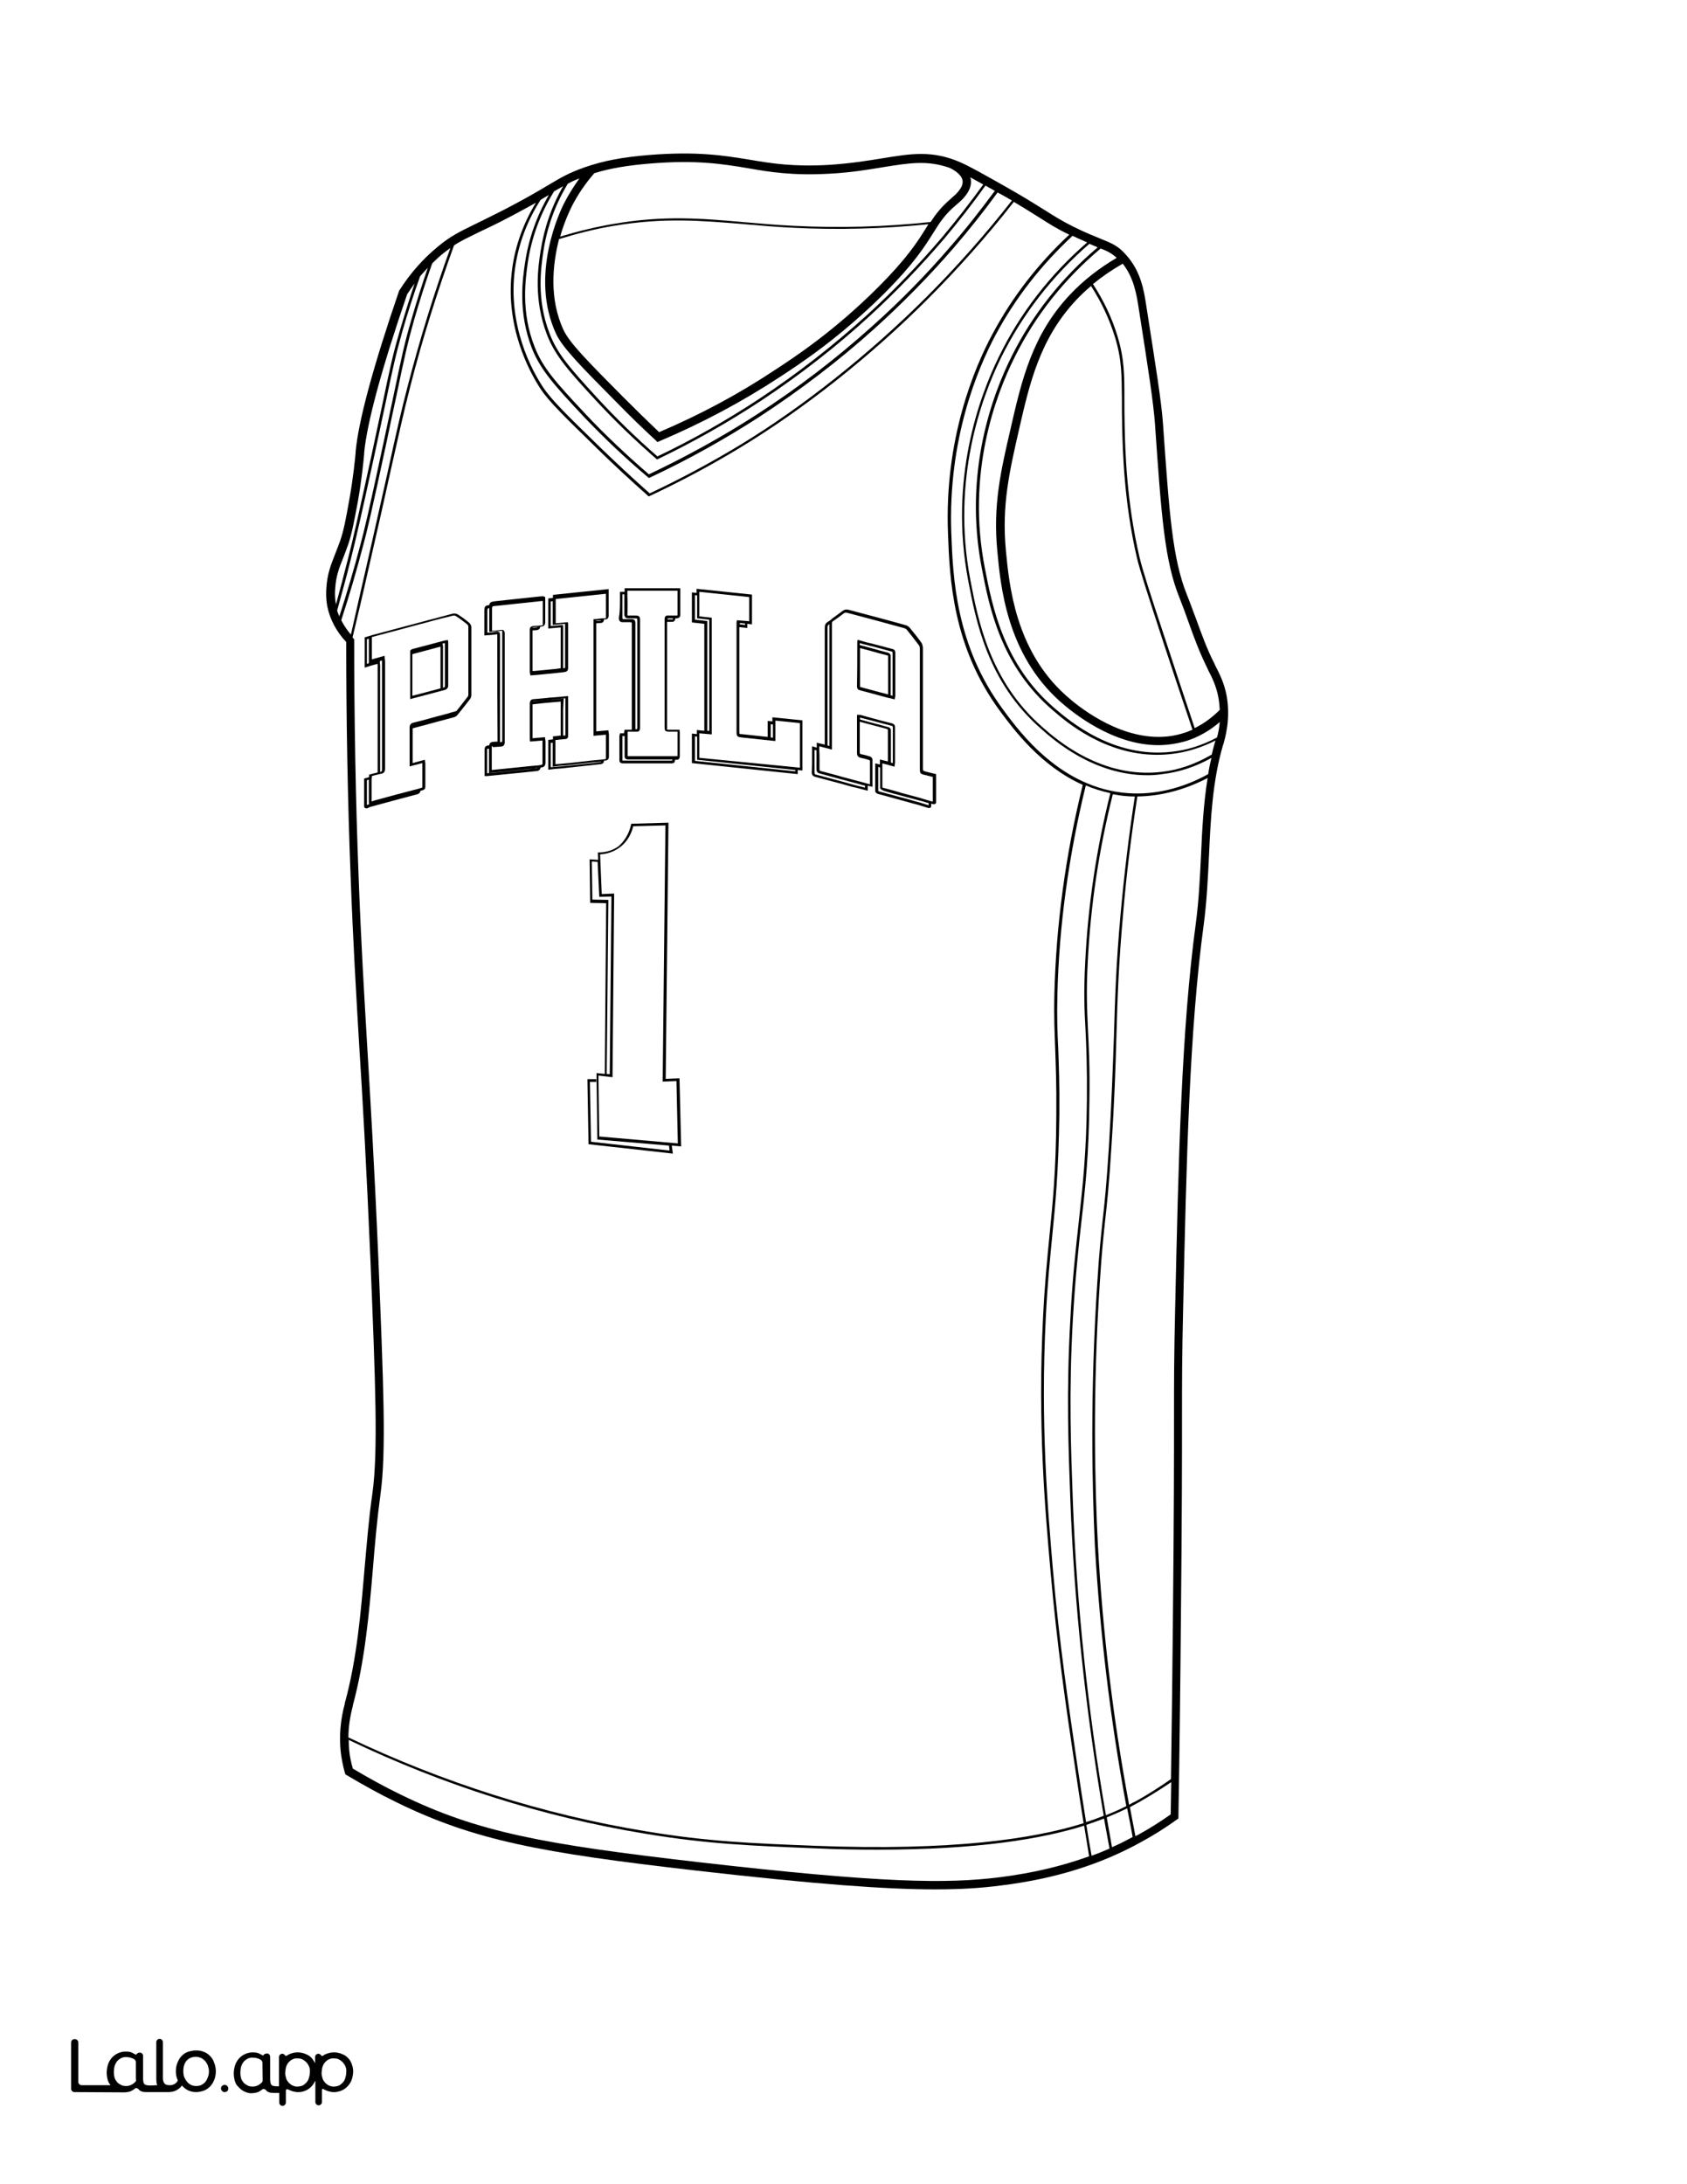
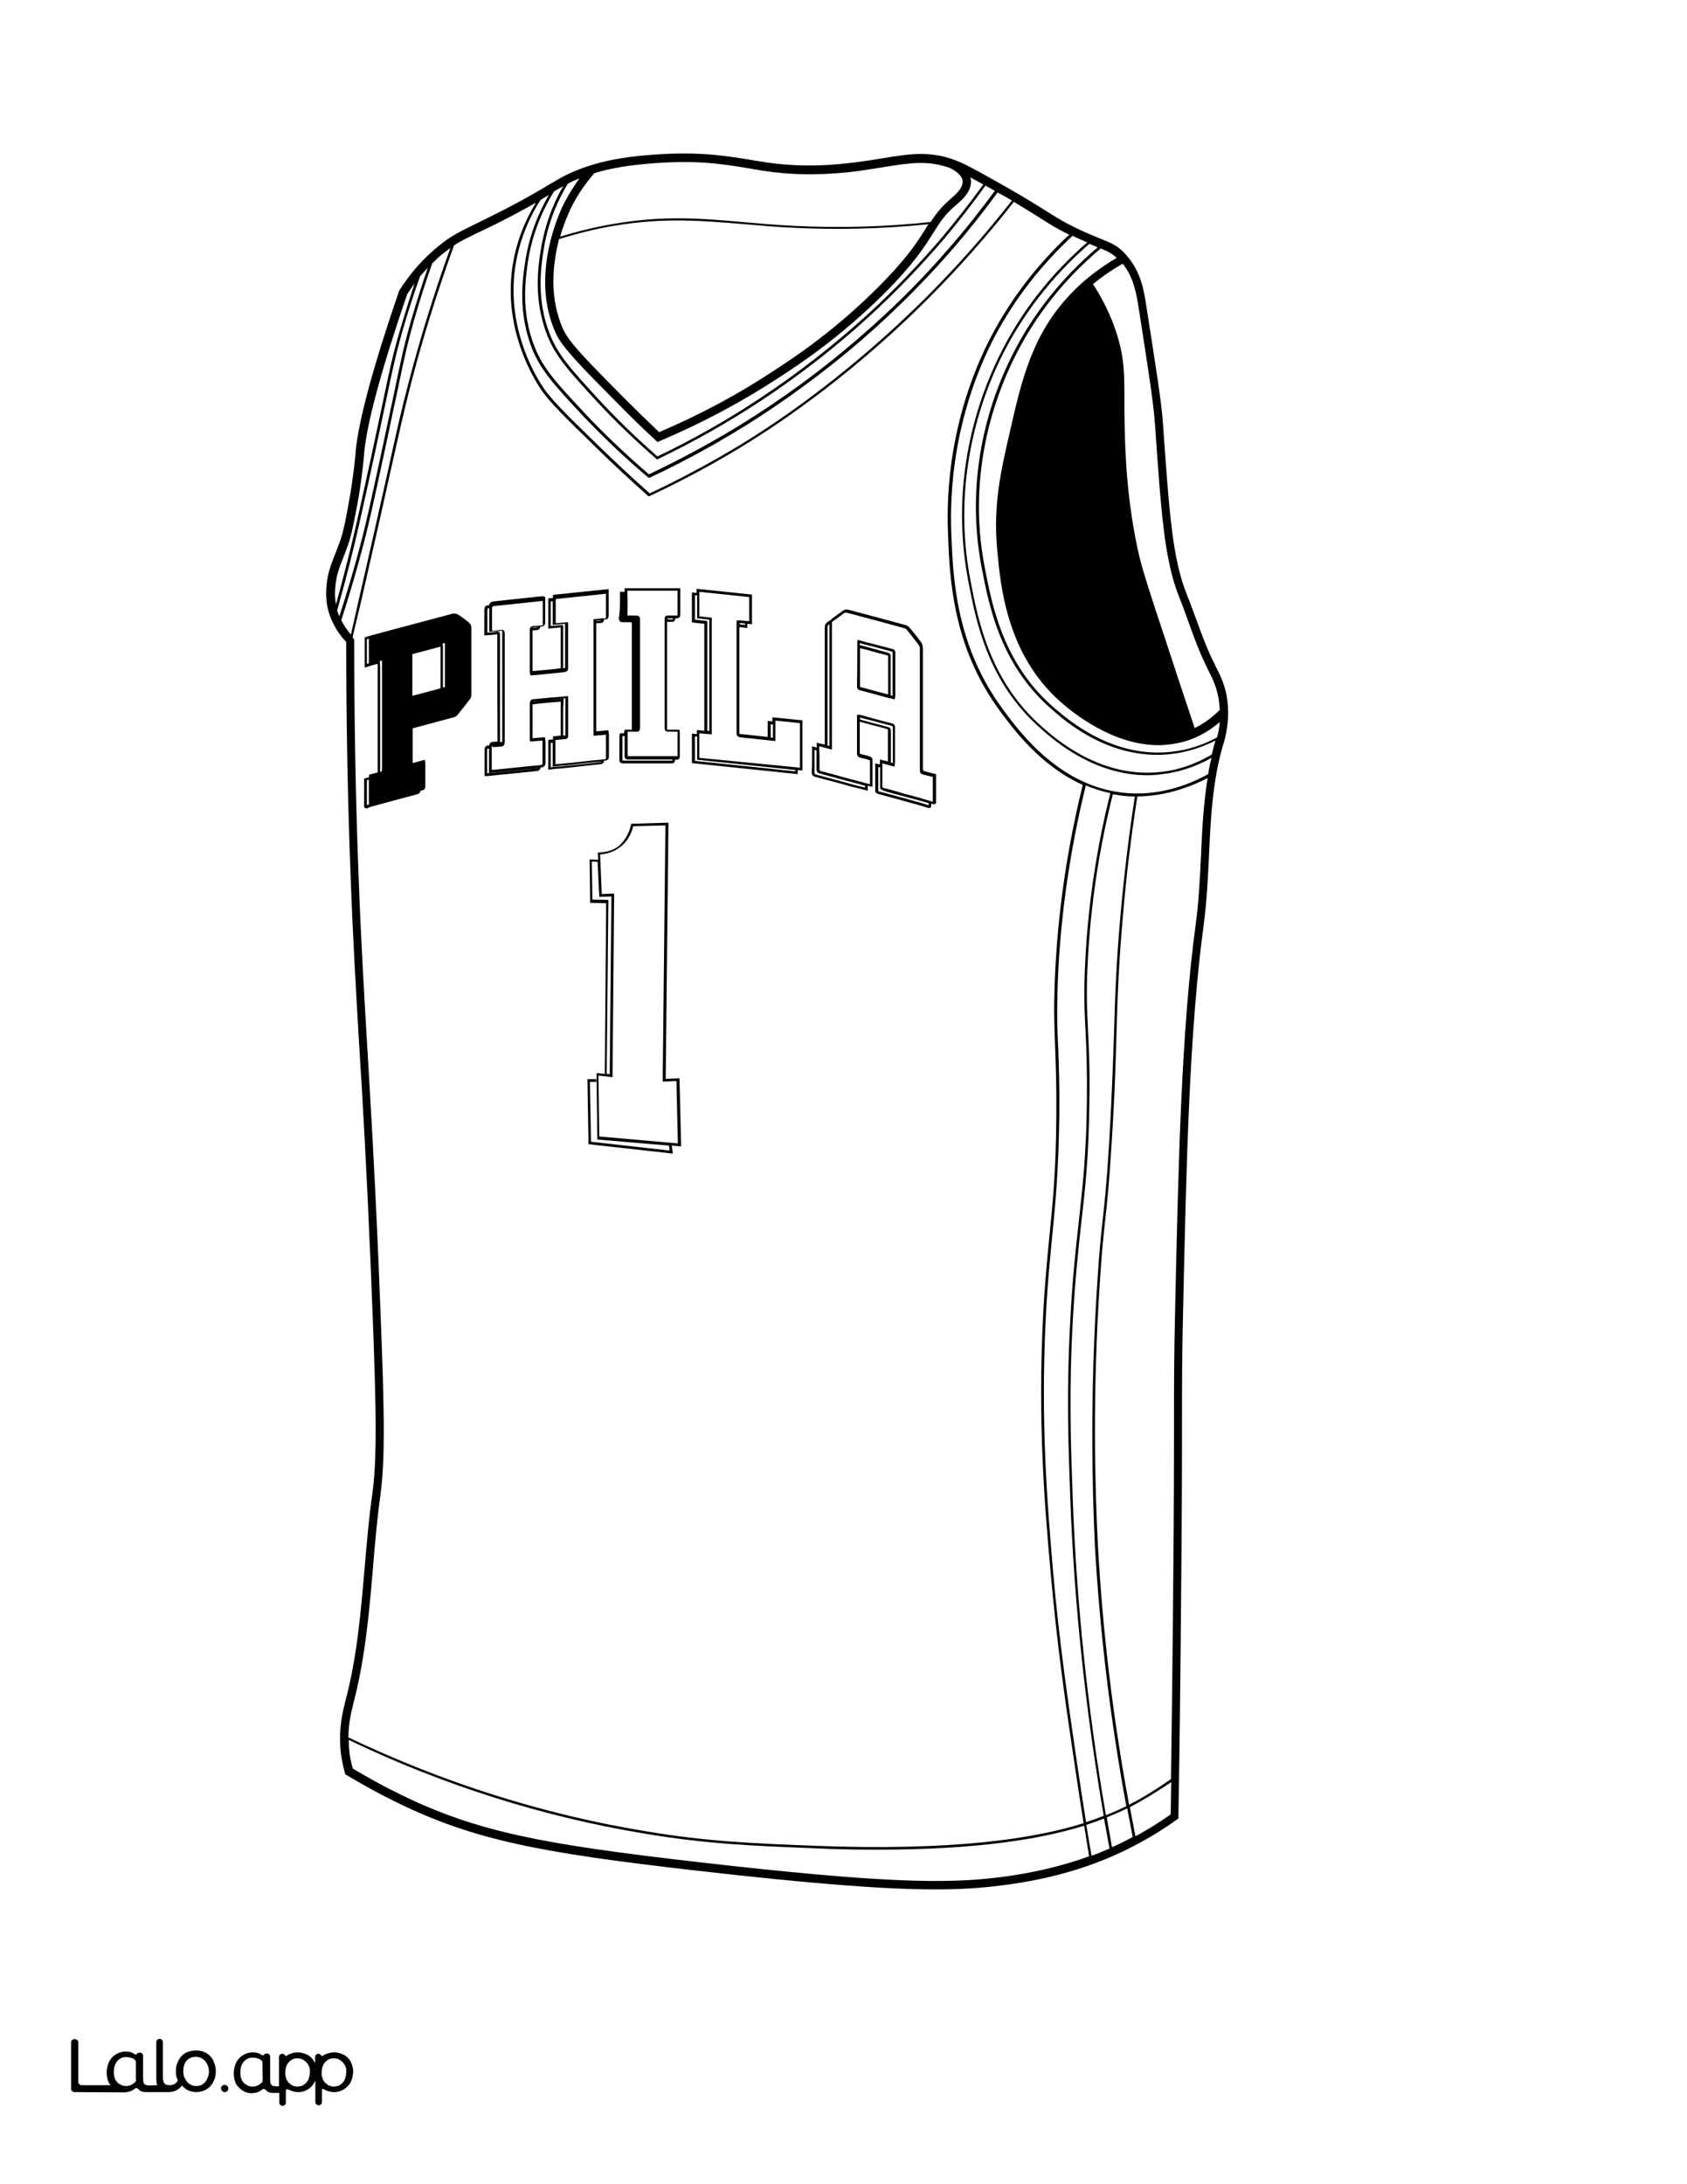
<svg xmlns="http://www.w3.org/2000/svg" version="1.1" id="Layer_2" x="0px" y="0px" viewBox="0 0 612 792" style="enable-background:new 0 0 612 792;" xml:space="preserve">
  <rect x="0" y="0" width="612" height="792" fill="#808080" stroke="none" />
  <style type="text/css">
	.st0{fill:#FFFFFF;}
	.st1{fill:#010101;}
</style>
  <g id="black">
    <rect x="35.4" y="23.4" width="549.9" height="747.4" />
  </g>
  <g id="color">
    <path class="st0" d="M300.9,226.3c0,0-0.1,0.1-0.1,0.1c-0.5,0.3-0.6,0.6-0.6,1.2c0,11.5,0,23.1,0,34.6l0,8.1l0.7,0.2l0-9.4   C300.9,249.5,300.9,237.9,300.9,226.3z" />
    <path class="st0" d="M321.9,236.6c0.4,0.1,1,0.3,1.2,1c0,0,0,0,0,0.1c0,0.1,0,0.2,0,0.4c0,3.2,0,6.4,0,9.6l0,4.4l0.7,0.2   c0,0,0,0,0-0.1l0-3.9c0-3.9,0-7.7,0-11.6c0-0.3,0-0.4-0.5-0.5c-1.4-0.4-2.7-0.7-4.1-1.1c-1.3-0.4-2.6-0.7-3.9-1   c-0.7-0.2-1.3-0.4-2-0.5l-1.4-0.4v0.7l4.1,1.1C318,235.6,320,236.1,321.9,236.6z" />
    <path class="st0" d="M322.2,251.8l0-4.1c0-3.2,0-6.4,0-9.6c0-0.3,0-0.4-0.5-0.5l0,0c-2-0.5-3.9-1-5.9-1.6l-3.8-1   c0,4.6,0,9.2,0,13.8c0,0.3,0,0.3,0.4,0.4c2.3,0.6,4.5,1.2,6.7,1.8L322.2,251.8z" />
    <path class="st0" d="M121.8,219.5c1.6-5.9,3.2-11.9,4.7-17.9c1.5-5.9,3.3-13.6,8.4-37.1c1.5-7.1,2.7-12.7,3.7-17.3   c2.9-13.9,3.9-18.6,6.4-27.1c1.7-5.8,3.5-11.6,5.4-17.3c-0.9,1.3-1.8,2.5-2.7,3.9c-9.4,27.4-14.6,46.8-15.6,57.6l0,0.4   c-0.2,2.2-0.8,8.8-2.3,17.3c-1.4,7.4-2.1,11.2-3.4,15.2c-0.7,1.9-1.3,3.6-1.9,5.1c-1.5,3.7-2.6,6.6-2.9,11.1   c-0.1,1.4-0.2,3.4,0.3,5.8C121.7,219.4,121.8,219.4,121.8,219.5z" />
    <path class="st0" d="M132.6,206.8c3.9-17,6.4-28.5,8.5-37.7c2.7-12.4,4.4-19.9,6.9-29.5c4.3-16.5,9.4-33.2,15.4-49.7   c-0.7,0.5-1.5,1.1-2.4,1.8c-1.5,1.2-2.9,2.5-4.2,3.8c-2.4,6.7-4.6,13.7-6.6,20.6c-2.4,8.5-3.4,13.1-6.3,27   c-1,4.6-2.2,10.2-3.7,17.4c-5.6,26.2-7.2,32.7-8.4,37.1c-2.4,9.2-5.1,18.4-8,27.3c0.9,1.8,2.1,3.6,3.5,5.2   C129,222.5,130.8,214.7,132.6,206.8z" />
    <path class="st0" d="M323.2,265.1c0,2.6,0,5.2,0,7.9l0,3.5c0.2,0.1,0.5,0.1,0.7,0.2c0-0.1,0-0.2,0-0.3l0-4.7c0-2.6,0-5.3,0-7.9   c0-0.4-0.1-0.5-0.4-0.6c-2.5-0.7-5.1-1.3-7.6-2l-3.9-1c0,0.1,0,0.3,0,0.4v0.3l2.9,0.8c2.4,0.6,4.8,1.3,7.1,1.9   C323.1,263.8,323.2,264.5,323.2,265.1z" />
    <path class="st0" d="M336.8,291.2c-1.2-0.4-2.4-0.7-3.5-1c-2-0.5-4-1.1-6-1.6c-2.3-0.6-4.6-1.2-6.8-1.9c0,0,0,0,0,0c0,0,0,0,0,0   c-0.2-0.1-0.6-0.3-0.9-0.5c0,0,0,0-0.1-0.1c0,0-0.1-0.1-0.1-0.1c0,0,0-0.1-0.1-0.1c0,0,0-0.1,0-0.1c0-0.1,0-0.1,0-0.2   c0-2.2,0-4.4,0-6.7v-0.6l-0.7-0.2l0,1.6c0,2.4,0,4.8,0,7.1c0.1,0.1,0.3,0.2,0.4,0.2c2.3,0.6,4.7,1.3,7,1.9c1.9,0.5,3.9,1,5.8,1.6   c1.3,0.3,2.5,0.7,3.8,1.1l1.3,0.4c0,0,0,0,0,0v-0.8C336.9,291.2,336.8,291.2,336.8,291.2z" />
    <path class="st0" d="M270.3,226.6v-0.5l-1.9-0.2c0,0.2,0,0.3,0,0.5L270.3,226.6z" />
    <path class="st0" d="M145.9,120.4c-2.4,8.5-3.4,13.1-6.3,27c-1,4.6-2.2,10.2-3.7,17.3c-5.1,23.5-6.9,31.2-8.4,37.1   c-1.6,6.6-3.4,13.1-5.2,19.6c0.2,0.7,0.5,1.4,0.8,2.1c2.8-8.6,5.4-17.4,7.7-26.2c1.2-4.4,2.8-10.9,8.4-37.1   c1.5-7.1,2.7-12.7,3.7-17.4c2.9-13.9,3.9-18.6,6.4-27.1c1.8-6.3,3.8-12.5,5.9-18.6c-0.9,1-1.9,2-2.8,3.1   C150,106.9,147.8,113.7,145.9,120.4z" />
    <polygon class="st0" points="257.3,265 257.3,224.7 252.9,224.2 252.9,215.9 252.1,215.8 252.1,224.7 256.6,225.2 256.6,265  " />
    <path class="st0" d="M289.5,278.3L289.5,278.3l0.7,0.1v-16.2l-8.9-0.9v0.5v6.9l-3.9-0.4c-2.8-0.3-5.6-0.6-8.4-0.9   c-1.6-0.2-1.8-0.5-1.8-2c0-12.8,0-25.6,0-38.4v-0.1c0,0,0-0.1,0-0.1c0-0.3,0-0.6,0-0.9l0.1-1l3.8,0.3v0l0.7,0.1v-8.8l-18.1-1.9v0.5   v8.4l4.5,0.5v42.3l-4.5-0.4v0.5v8.4L289.5,278.3z" />
    <path class="st0" d="M297.3,275.4c0,1.2,0,2.4,0,3.6c0,0.4,0,0.4,0.5,0.6c2.7,0.7,5.4,1.4,8.1,2.2c1.8,0.5,3.5,0.9,5.3,1.4   c1.1,0.3,2.2,0.6,3.3,0.9l0.4,0.1v0l0.7,0.2l0-1.2c0-2.5,0-5,0-7.4c0,0-0.2-0.2-0.3-0.2c-0.9-0.3-2-0.6-3-0.8   c-1-0.2-1.4-0.8-1.4-1.7c0-2.7,0-5.4,0-8.1c0-1.1,0-2.2,0-3.3v-0.4v-0.7c0-0.2,0-0.5,0-0.7l0-0.7l0.7,0c0.1,0,0.3,0,0.4,0l4,1.1   c2.5,0.7,5.1,1.4,7.6,2c0.3,0.1,0.5,0.2,0.6,0.3c0.5,0.3,0.5,0.9,0.5,1.3c0,0,0,0,0,0l0,0c0,2.6,0,5.3,0,7.9l0,4.7   c0,0.2,0,0.4-0.1,0.6c0,0.1,0,0.2,0,0.3l-0.1,0.6l-1.1-0.3c-0.4-0.1-0.7-0.2-1.1-0.3l-2.2-0.6v0.7v1.4c0,2.2,0,4.4,0,6.6   c0.1,0.1,0.3,0.2,0.4,0.2c2.3,0.6,4.6,1.2,6.8,1.9c2,0.5,4,1.1,6,1.6c1.3,0.4,2.7,0.8,4,1.2c0.4,0.1,0.8,0.2,1.1,0.3c0,0,0,0,0,0v0   c0-3,0-6,0-9l-0.5-0.1c-0.8-0.2-1.6-0.4-2.4-0.6c-1.7-0.4-1.8-0.6-1.8-2.3c0-14.5,0-28.9,0-43.4c0-0.5-0.1-1.1-0.4-1.4   c-1.4-1.9-3-3.9-4.3-5.5c-0.2-0.3-0.6-0.5-0.9-0.6c-3.2-0.9-6.3-1.7-9.5-2.6c-3.8-1-7.5-2-11.3-3c-0.5-0.1-0.8-0.1-1.2,0.2   c-1.4,1.1-2.5,1.9-3.7,2.7c-0.2,0.1-0.3,0.2-0.4,0.3l0,0c-0.2,0.2-0.2,0.5-0.2,0.9c0,11.6,0,23.2,0,34.8l0,10.7l-2.7-0.7v0   l-1.9-0.5v1.1C297.3,273,297.3,274.2,297.3,275.4z M311,234.4v-0.7v-0.5c0-0.1,0-0.2,0-0.4l0.1-0.8l2.5,0.7c0.7,0.2,1.3,0.4,2,0.5   c1.3,0.3,2.6,0.7,3.9,1c1.4,0.4,2.7,0.7,4.1,1.1c0.2,0,0.4,0.1,0.6,0.2c0.2,0.1,0.4,0.3,0.5,0.6c0.1,0.2,0.1,0.4,0.1,0.7   c0,3.9,0,7.7,0,11.6l0,3.9c0,0.1,0,0.3-0.1,0.5l-0.1,0.8l-1.6-0.4v0l-0.5-0.1l-0.5-0.1v0l-3.3-0.9c-2.2-0.6-4.5-1.2-6.7-1.8   c-0.5-0.1-1.1-0.4-1.1-1.4C311,244,311,239.2,311,234.4z" />
    <polygon class="st0" points="252.9,267.1 252.1,267 252.1,275.9 288.5,279.7 288.5,279.2 252.9,275.5  " />
    <path class="st0" d="M296.1,280.9c3.1,0.8,6.3,1.7,9.4,2.5l3.9,1.1c1.4,0.4,2.9,0.7,4.4,1.1l0,0v-0.7c-1-0.3-2-0.5-2.9-0.8   c-1.8-0.5-3.5-0.9-5.3-1.4c-2.7-0.7-5.4-1.5-8.1-2.2c-0.5-0.1-1-0.3-1.2-0.9c0,0,0,0,0,0c-0.1-0.2-0.1-0.4-0.1-0.7   c0-1.2,0-2.3,0-3.5c0-0.6,0-1.3,0-1.9c0-0.5,0-1,0-1.4l-0.7-0.2l0,2c0,2.2,0,4.3,0,6.4C295.6,280.7,295.6,280.8,296.1,280.9z" />
    <polygon class="st0" points="279.6,262.6 279.6,267.4 280.4,267.5 280.4,262.7  " />
    <path class="st0" d="M363.1,129.8c-7.1,14.5-18,44.2-11.1,80.4c2.8,14.6,7,36.7,26.1,53.4c5.3,4.7,21.6,18.8,43.2,16.3   c6.4-0.7,12.5-2.9,18.3-6.3c0.3-1.4,0.7-2.9,1.1-4.3l0.1-0.2c0-0.2,0.1-0.4,0.2-0.6c-5.2,2.6-10.6,4.3-16.1,4.9   c-1.7,0.2-3.4,0.3-5.1,0.3c-19,0-33-11.9-37.8-16.1c-18.9-16.1-23.1-37.4-25.8-51.4c-6.8-34.8,3.9-63.3,10.9-77.2   c7.5-15,18-28.2,31.1-39.3c-0.1-0.1-0.3-0.1-0.4-0.2c-0.8-0.3-1.7-0.7-2.6-1.1C381.7,100.1,370.9,114,363.1,129.8z" />
    <path class="st0" d="M186.8,97.6c-2.7,20.5,6.2,36.8,10.2,42.8c3.1,4.7,8.9,10.3,20.6,21.7c5.9,5.7,12,11.4,18.1,16.8   c11.1-5.2,22.1-11.1,32.7-17.5c22.9-13.9,46.8-32.9,67.5-53.5c11-11,21.5-22.8,31.2-35.2c-1.1-0.6-2.2-1.3-3.5-2   c-0.6-0.3-1.1-0.6-1.7-0.9c-5.1,7-10.6,13.9-16.3,20.5c-8.5,9.8-18.3,19.8-28.4,28.9c-13,11.7-27.1,22.4-41.8,32   c-12.7,8.2-26,15.6-39.7,22l-0.3,0.1L235,173c-8.3-7-16.2-14.5-23.6-22.3c-9.8-10.5-15.2-16.3-18.4-24.3   c-5.2-13.3-3.4-25.4-2.5-31.3c1.3-8.6,4.2-16.8,8.6-24.4c-0.9,0.5-1.9,1.1-3,1.8C191.2,80.1,188,88.7,186.8,97.6z" />
    <path class="st0" d="M381.7,448.4c-0.8,8.3-1.7,17-2.3,29.1c-2,38.8,0.7,69.6,2.6,92c2.3,26.5,5.8,49.8,8.8,70.4   c1,6.9,2.1,13.8,3.2,20.8c2.3-0.7,4.4-1.5,6.4-2.3c-6.6-38.3-10.7-76.7-12.1-114.3c-0.7-19.2-1.5-39,0-65.9   c0.8-15.4,2-25.7,3.1-35.6c1.4-12.9,2.7-24.1,2.9-43.7c0.1-12-0.2-19.1-0.5-25.4c-0.4-7.2-0.7-13.5-0.1-24.8   c1-20.6,4.1-41.1,9.1-61.1c-3.2-0.7-6.1-1.6-8.9-2.8c-6.2,25.4-9.7,50.9-10.3,75.7c-0.2,8.6,0,13.7,0.3,19.7   c0.2,5.9,0.5,12.6,0.4,24C384,424.8,382.9,436.3,381.7,448.4z" />
    <path class="st0" d="M396.5,103c3.9,6,6.9,12.3,8.9,18.9c2.5,8.3,2.5,14,2.5,22.6c0,3,0,6.4,0.1,10.3c0.2,8.1,0.6,26.9,5.4,47.3   c1.1,4.6,3.9,13.4,9.2,29.3c3.6,11,7.2,21.9,10.8,32.6c3.3-1.6,6.3-3.8,9.1-6.6c-0.1-1.4-0.2-2.9-0.5-4.5   c-0.8-4.3-2.4-7.4-3.8-10.1l-0.3-0.7c-2.7-5.4-4.8-11.1-6.8-16.7c-1-2.9-2.1-5.8-3.2-8.6c-5.5-13.6-6.6-30.1-8.9-63   c-0.6-8.1-2.4-19.7-6-42.6c-0.7-4.5-1.7-10.5-5.7-15.6C403.3,97.9,399.8,100.3,396.5,103z" />
    <path class="st0" d="M420.2,270.2c-16.5,0-31-11.7-35.7-15.9c-19.2-17.2-21.5-41.5-22.7-54.5c-1.6-16.5,1.2-28.8,4.8-44.3   c4-17.5,7.8-34.1,21.6-48.7c4.9-5.2,10.6-9.6,16.9-13.3c-1.7-1.6-3.3-2.4-5.8-3.4c-13.2,11.1-23.7,24.3-31.2,39.4   c-6.9,13.8-17.6,42.1-10.8,76.6c2.7,13.9,6.8,35,25.5,50.9c5.2,4.4,21.1,18,42.2,15.6c5.7-0.6,11.3-2.4,16.5-5.2   c0.4-1.4,0.8-3.3,1-5.6c-3.7,3.2-7.8,5.5-12.2,6.9C426.8,269.7,423.4,270.2,420.2,270.2z" />
-     <path class="st0" d="M404.5,122.3c-2-6.5-4.9-12.7-8.7-18.6c-1.9,1.6-3.7,3.3-5.4,5.1c-13.2,14.1-16.9,30.2-20.8,47.3   c-3.5,15.3-6.2,27.3-4.7,43.4c1.2,12.6,3.4,36.2,21.7,52.6c4.4,4,18.2,15.1,33.7,15.1c3,0,6-0.4,9.1-1.4c1.1-0.3,2.2-0.8,3.2-1.2   c-3.6-10.7-7.3-21.7-10.9-32.7c-5.6-17.2-8.1-24.9-9.2-29.4c-4.8-20.5-5.2-39.4-5.4-47.5c-0.1-4-0.1-7.4-0.1-10.4   C406.9,136.1,407,130.5,404.5,122.3z" />
    <path class="st0" d="M416.3,281.1c-19.4,0-33.8-12.5-38.7-16.9c-19.4-16.9-23.6-39.2-26.4-53.9c-6.9-36.5,4-66.4,11.2-81   c7.7-15.8,18.5-29.7,32-41.4c-1.5-0.7-3.3-1.4-5.3-2.4c-11.3,10.5-20.8,22.6-28,36.1c-6.5,12.2-17.2,37.7-16,71.5   c0.6,16.3,1.6,41,18.8,64.2c6.3,8.6,21.2,28.6,45.3,30.3c9.7,0.7,19.7-1.7,29.1-6.9c0.3-2,0.7-4,1.2-5.9   c-5.7,3.2-11.7,5.2-17.9,5.9C419.7,281,417.9,281.1,416.3,281.1z" />
    <path class="st0" d="M210.2,64.7c-1.6,0.6-2.9,1.2-4.2,1.9c-4.6,7.6-7.6,15.9-8.9,24.7c-0.8,5.6-2.6,17.1,2.3,29.7   c2.8,7.3,7.3,12.4,17.2,23.2c6.8,7.4,14.2,14.6,21.9,21.3c12.8-6.1,25.3-13.2,37.1-21c13.9-9.2,27.1-19.5,39.4-30.7   c9.6-8.8,18.6-18.2,26.8-27.8c5.2-6.2,10.2-12.6,14.9-19.1c-1.8-1-3.4-1.9-4.7-2.6c0.1,0.3,0.1,0.5,0.2,0.8c0.6,4.2-3.5,7.7-5.1,9   l-0.1,0.1c-4.3,3.6-6,6.4-8.4,10.2c-3.1,4.9-6.9,11.1-17.9,22.1c-16,15.9-30.4,25.4-38.1,30.4c-13.6,8.9-28.1,16.6-43.2,23   l-0.9,0.4l-0.7-0.7c-4.7-4.3-9.3-8.8-13.8-13.4c-13.2-13.3-19.8-20-22.2-25c-10-21.3,1.6-45.2,3-47.8   C206.4,70.3,208.2,67.5,210.2,64.7z" />
    <path class="st0" d="M207.5,74.7c-0.5,1-2.6,5.2-4.3,11.1c6.3-1.9,12.8-3.5,19.3-4.6c18.5-3.2,32.1-2,47.9-0.6   c5.6,0.5,11.4,1,17.8,1.3c16.1,0.8,32.7,0.4,49.4-1.4c1.9-2.9,3.8-5.4,7.5-8.6l0.1-0.1c1.2-1,4.4-3.7,4-6.3c-0.3-2-2.6-3.6-4.6-4.6   c-8.2-2.9-14.7-1.8-24.1-0.3c-5.5,0.9-11.8,2-19.9,2.4c-13,0.7-21.3-0.6-29.2-2c-9.1-1.5-18.5-3.1-35.6-1.7   c-8.3,0.7-14.3,1.7-20.2,3.5C212.4,66.5,209.7,70.4,207.5,74.7z" />
    <path class="st0" d="M204.5,119.8c2.2,4.6,8.7,11.2,21.6,24.2c4.3,4.3,8.7,8.6,13,12.7c14.6-6.2,28.7-13.7,41.8-22.4   c7.7-5,21.9-14.4,37.6-30.1c10.8-10.8,14.5-16.8,17.5-21.6c0.3-0.4,0.5-0.9,0.8-1.3c-16.5,1.7-32.9,2.1-48.8,1.3   c-6.4-0.3-12.2-0.8-17.8-1.3c-15.7-1.3-29.3-2.5-47.6,0.6c-6.7,1.1-13.3,2.8-19.8,4.8C200.5,95.8,199.1,108.3,204.5,119.8z" />
    <path class="st0" d="M398.1,464.6c0.7-11.1,1.3-16.4,1.9-22.1c0.7-6.2,1.4-12.5,2.3-26.9c1-16.5,1.4-28.8,1.8-39.7   c0.4-14.2,0.8-26.5,2.4-44.2c1.3-14.4,3-28.8,5.2-42.9c-0.9,0-1.8,0-2.7-0.1c-1.8-0.1-3.6-0.4-5.3-0.7c-5,19.9-8.1,40.4-9.1,61   c-0.6,11.2-0.2,17.5,0.1,24.7c0.3,6.3,0.7,13.4,0.5,25.5c-0.2,19.6-1.4,30.8-2.9,43.8c-1.1,9.9-2.2,20.1-3.1,35.5   c-1.5,26.8-0.7,46.6,0,65.8c1.4,37.5,5.4,75.8,12,113.9c2.8-1.1,5.2-2.2,7.4-3.3c-5.8-31.3-9.6-63-11.4-94.4   C396.2,539.1,395.4,505.3,398.1,464.6z" />
    <path class="st0" d="M194,125.9c3,7.6,7.7,12.8,18.2,24c7.2,7.7,15.1,15.1,23.2,22.1c13.5-6.4,26.8-13.7,39.3-21.8   c14.7-9.5,28.7-20.2,41.7-31.9c10.1-9,19.9-19,28.3-28.8c5.7-6.5,11.1-13.4,16.2-20.3c-1.2-0.7-2.4-1.3-3.4-1.9   c-4.7,6.6-9.8,13.1-15,19.3c-8.2,9.6-17.2,19-26.9,27.9c-12.3,11.3-25.6,21.6-39.5,30.8c-12,7.9-24.6,15-37.5,21.2l-0.3,0.1   l-0.2-0.2c-7.8-6.8-15.3-14-22.3-21.6c-9.3-10.1-14.4-15.7-17.4-23.5c-4.9-12.8-3.2-24.5-2.3-30.2c1.3-8.4,4-16.3,8.2-23.6   c-1,0.6-2.1,1.2-3.3,1.9c-4.9,7.9-8.1,16.5-9.5,25.6C190.7,100.9,188.8,112.9,194,125.9z" />
    <path class="st0" d="M412.6,288.8c-2.2,14.1-4,28.5-5.2,43c-1.6,17.7-2,30-2.4,44.2c-0.3,10.9-0.7,23.2-1.8,39.7   c-0.9,14.4-1.6,20.8-2.3,27c-0.6,5.7-1.2,11-1.9,22.1c-2.7,40.6-1.8,74.4-0.7,95.6c1.7,31.3,5.5,62.8,11.3,94   c0.9-0.5,1.8-1,2.7-1.4c4.3-2.4,8.5-5.1,12.5-7.9c0.3-19.2,0.5-38.6,0.7-57.8c0.4-39.4,0.4-58.6,0.4-72.7c0-13.9,0-22.2,0.4-39.5   c1.2-54.6,2.3-101.7,7.5-140.2c1.1-8.1,1.5-16.6,1.9-24.8c0.4-9.3,0.9-18.7,2.4-28C429.8,286.4,421.1,288.7,412.6,288.8z" />
    <path class="st0" d="M137.8,240.5c0,0.3,0.1,0.5,0.1,0.8l0,6.5c0,10.7,0,21.4,0,32.1c0,0,0,0,0,0c0.5-0.1,0.7-0.2,0.7-0.9   c0-8.7,0-17.4,0-26l0-12.9c0-0.2,0-0.4,0-0.6l-0.8,0.2l0,0.4C137.8,240.2,137.8,240.4,137.8,240.5z" />
    <path class="st0" d="M178.4,270.7l0,0.3c0,0.7,0,1.4,0,2l0,6.2l12.8-1.3c1.4-0.1,2.8-0.3,4.3-0.4l0.6-0.1c0.5-0.1,0.7-0.1,0.7-0.7   c0-1.8,0-3.5,0-5.3c0-0.8,0-1.7,0-2.5c0-0.1,0-0.3,0-0.4l-4.5,0.4l-0.1-0.9c0-0.2,0-0.4,0-0.6l0-3.5c0-2.9,0-5.8,0-8.7v0   c0,0,0,0,0,0c0,0,0,0,0,0c0-1.3,0.6-1.6,1.3-1.7c0.1,0,0.2,0,0.3,0c1.5-0.1,2.9-0.3,4.4-0.4c0.7-0.1,1.5-0.2,2.2-0.2   c1.1-0.1,2.3-0.2,3.5-0.3l2.2-0.2l0,3.8c0,3.6,0,7.1,0,10.7c0,1-0.8,1.1-1.2,1.1l-1.1,0.1c-0.6,0.1-1.2,0.1-1.9,0.2l-0.4,0v0.1v8.7   l1.4-0.1c1.5-0.1,2.9-0.3,4.4-0.4l3.5-0.4c2.6-0.3,5.1-0.6,7.7-0.8l0.8-0.1c0.5,0,0.5,0,0.5-0.5c0-1.8,0-3.6,0-5.4l0-2.7   c0-0.1,0-0.2,0-0.3l-4.5,0.4v-40.2v-2.1l0.4,0c0.4,0,0.7-0.1,1.1-0.1c0.6-0.1,1.1-0.1,1.7-0.2l0.5,0l0,0c0.1,0,0.2,0,0.4,0   c0.4,0,0.4,0,0.4-0.4c0-1.6,0-3.2,0-4.8l0-3.7l-18.2,1.9v0.1v8.7l4.4-0.4l0.1,0.7c0,0.1,0,0.2,0,0.3l0,4.4c0,3.8,0,7.6,0,11.3   c0,1.2-0.9,1.3-1.4,1.4l-0.8,0.1c-1.2,0.1-2.5,0.3-3.7,0.4c-1.4,0.1-2.8,0.3-4.1,0.4c-0.7,0.1-1.5,0.1-2.2,0.2l-1.5,0.1l-0.1-0.7   c0-0.1-0.1-0.3-0.1-0.4l0-5.5c0-3.2,0-6.4,0-9.6l0-0.4c0-0.8,0.4-1.2,1.3-1.3c0.6,0,1.1-0.1,1.7-0.1l1-0.1l0,0l0.2,0   c0.5,0,0.6-0.1,0.5-0.6c0-1.8,0-3.6,0-5.3l0-3l-1.1,0.1c-5.3,0.6-10.6,1.1-15.9,1.7c-1.3,0.1-1.3,0.1-1.4,0.9c0,0.2,0,0.4,0,0.7   v7.4c0.2,0,0.4,0,0.6,0c0.9-0.1,1.7-0.1,2.5-0.3c0.1,0,0.3,0,0.4,0c0,0,0,0,0.1,0c0,0,0,0,0,0c0.1,0,0.2,0,0.2,0c0,0,0.1,0,0.1,0   c0.1,0,0.2,0.1,0.3,0.2c0.4,0.3,0.4,0.8,0.4,1.2c0,13.1,0,26.3,0,39.4c0,0.9-0.5,1.5-1.4,1.5l-1.2,0.1c0,0,0,0,0,0l-0.1,0v0   c-0.5,0-1.1,0.1-1.6,0.1C178.4,270.3,178.4,270.4,178.4,270.7z" />
    <path class="st0" d="M159.8,246.4c0-0.5,0-1.1,0-1.6c0-1.6,0-3.2,0-4.9l0-5.1c0-0.1,0-0.2,0-0.3c-0.1,0-0.1,0-0.1,0   c-3.4,0.9-6.7,1.8-10.1,2.7c0,3.7,0,7.3,0,11l0,3.8c0,0.1,0,0.2,0,0.3l2.7-0.7c2.5-0.7,5-1.3,7.5-2   C159.8,248.5,159.8,247.5,159.8,246.4z" />
    <path class="st0" d="M160.7,234.2c0,0.2,0,0.5,0,0.7l0,5.1c0,3.1,0,6.2,0,9.4l0.2-0.1c0.5-0.1,0.5-0.2,0.5-0.7c0-3.8,0-7.5,0-11.3   l0-3.8c0-0.1,0-0.2,0-0.3c-0.1,0-0.1,0-0.2,0l-0.7,0.2L160.7,234.2z" />
    <path class="st0" d="M181.4,230.5c0,12.9,0,25.8,0,38.6l0.3,0c0.4,0,0.5-0.1,0.5-0.5c0-13.1,0-26.3,0-39.4c0-0.3,0-0.4,0-0.5   c0,0,0,0-0.1,0c-0.1,0-0.2,0-0.3,0c-0.8,0.2-1.7,0.2-2.6,0.3c-0.4,0-0.8,0-1.2,0.1l-0.5,0v-8.5c0-0.1,0-0.1,0-0.1   c-0.7,0.1-0.7,0.3-0.7,1.5v7.4c0.2,0,0.4,0,0.6,0c0.9-0.1,1.7-0.1,2.5-0.3c0.1,0,0.3-0.1,0.5-0.1c0.3,0,0.5,0.1,0.7,0.2   C181.4,229.5,181.4,230,181.4,230.5z" />
    <path class="st0" d="M204.3,227.2c0,0.1,0,0.2,0,0.3l0,4.1c0,3.6,0,7.1,0,10.7l0.2,0c0.5-0.1,0.5-0.1,0.5-0.4c0-3.8,0-7.6,0-11.4   l0-4.3l-4.5,0.4V218l-0.7,0.1v8.9l4.4-0.4L204.3,227.2z" />
    <path class="st0" d="M193.3,227.5C193.3,227.5,193.2,227.5,193.3,227.5c-0.1,0-0.1,0-0.1,0c0,0,0,0,0,0c0,0,0,0,0,0.1c0,0,0,0,0,0   c0,0,0,0,0,0c0.5,0,0.9-0.1,1.4-0.1c0.3,0,0.4-0.1,0.5-0.2c-0.5,0-1,0.1-1.5,0.1C193.4,227.4,193.3,227.5,193.3,227.5z" />
    <path class="st0" d="M216.9,225c-0.2,0-0.4,0.1-0.7,0.1v0.1c0.5,0,1-0.1,1.4-0.1c0.3,0,0.4,0,0.4-0.2   C217.6,224.9,217.3,225,216.9,225z" />
    <path class="st0" d="M0,0v792h612V0H0z M443.8,269.9l-0.1,0.2c-3.8,12.9-4.5,26.6-5.1,40c-0.4,8.2-0.8,16.7-1.9,25   c-5.2,38.3-6.3,85.4-7.5,139.9c-0.4,17.3-0.4,25.6-0.4,39.5c0,14.1,0,33.3-0.4,72.7c-0.2,23.7-0.5,47.8-0.9,71.4l0,0.8l-0.6,0.4   c-4,2.9-8.3,5.6-12.7,8c-14.9,8.3-31.6,13.5-51.2,15.9c-6.9,0.9-14.2,1.4-23.8,1.4c-17.6,0-42.8-1.8-86.5-6.8   c-56.9-6.5-80.6-11-108.7-24.7c-6.2-3-12.3-6.4-18.2-9.9l-0.5-0.3l-0.2-0.6c-0.7-2.5-1.2-5.1-1.5-7.6c-0.6-5.7-0.1-11.6,1.5-17.5   l0-0.2c4.4-16,5.8-32.9,7.2-49.3c0.8-8.8,1.5-17.8,2.8-26.7c2.1-15.3,1.1-39.8-0.7-84.2c-1.5-35.1-2.8-58.1-4.1-78.3   c-1.1-18.9-2.2-36.8-3.1-61.2c-1.1-28.1-1.6-56.7-1.6-85c-3.6-3.8-6-8.4-6.9-13.1c-0.5-2.8-0.4-5.1-0.3-6.5c0.3-5,1.6-8.3,3.1-12.1   c0.6-1.5,1.2-3.1,1.9-5c1.3-3.8,2-7.5,3.3-14.8c1.5-8.4,2.1-14.9,2.3-17l0-0.4c1-11.1,6.3-30.8,15.8-58.5l0.2-0.3   c3.9-6.1,8.6-11.4,14-15.8c4.5-3.7,7.4-5.1,13.1-7.9c3-1.5,6.8-3.3,12-6c7.3-3.8,11.8-6.5,15-8.4c4.7-2.8,7.3-4.3,12.9-6.3   c6.9-2.4,13.7-3.7,23.5-4.5c17.5-1.4,27.1,0.2,36.4,1.7c8.2,1.4,15.9,2.6,28.6,1.9c7.9-0.5,14.1-1.5,19.6-2.4   c10.5-1.7,18.1-3,28.4,1.5c3.4,1.5,7.8,4,16.5,8.9c7.6,4.3,11.4,6.8,14.5,8.7c3.2,2,5.3,3.4,9.9,5.7c4.2,2.1,7.3,3.3,9.7,4.3   c4.2,1.7,6.5,2.6,9.3,5.8c5.5,6,6.6,13.1,7.4,18.3c3.6,23.1,5.5,34.7,6.1,43c2.3,32.6,3.4,48.9,8.7,62.1c1.2,2.9,2.2,5.9,3.3,8.7   c2,5.5,4,11.1,6.7,16.3l0.3,0.7c1.5,2.9,3.2,6.2,4.1,10.9C446.5,260.9,444.4,267.7,443.8,269.9z" />
    <path class="st0" d="M234.1,664c22.7,3.8,39,4.4,61.5,5.3c50.1,1.9,79.3-2.5,97.5-8.2c-1.1-7-2.2-14-3.2-20.9   c-3.1-20.6-6.5-44-8.8-70.5c-2-22.5-4.7-53.3-2.7-92.2c0.6-12.2,1.5-20.8,2.3-29.2c1.2-12.1,2.4-23.5,2.5-43.9   c0.1-11.4-0.2-18.1-0.4-24c-0.2-6-0.5-11.1-0.3-19.8c0.6-24.9,4-50.5,10.3-76c-15.2-6.8-25-20-29.9-26.6   c-17.4-23.5-18.4-48.3-19-64.8c-1.3-34,9.5-59.7,16.1-72c7.2-13.5,16.6-25.6,27.9-36.1c0,0,0,0,0,0c-4.8-2.3-7-3.8-10.2-5.8   c-2.4-1.5-5.2-3.3-9.9-6.1c-9.7,12.4-20.3,24.3-31.4,35.4c-20.7,20.7-44.8,39.7-67.7,53.6c-10.7,6.5-21.8,12.4-33.1,17.7l-0.3,0.1   l-0.2-0.2c-6.2-5.5-12.4-11.2-18.3-17c-11.7-11.4-17.6-17.1-20.7-21.8c-4-6.1-13.1-22.7-10.3-43.5c1.1-8.4,4.1-16.6,8.6-24   c-2.4,1.4-5.3,2.9-8.8,4.8c-5.3,2.8-9.1,4.6-12.1,6c-3.8,1.9-6.3,3-8.8,4.7c-6.1,16.9-11.5,34-15.8,50.9   c-2.5,9.7-4.1,17.1-6.9,29.5c-2,9.2-4.6,20.7-8.5,37.7c-1.8,8.1-3.7,16.1-5.6,24c0.1,0.1,0.2,0.2,0.2,0.3l0.4,0.4v0.6   c0,28.4,0.5,57.2,1.6,85.5c0.9,24.4,2,42.2,3.1,61.1c1.2,20.2,2.6,43.2,4.1,78.3c1.8,44.6,2.9,69.2,0.7,84.8   c-1.2,8.8-2,17.8-2.7,26.5c-1.4,16.5-2.9,33.5-7.3,49.8l0,0.2c-1,3.8-1.6,7.6-1.6,11.4C160.8,646.4,197,657.9,234.1,664z    M294.6,273.9l0-3.3l1.7,0.5v-1.8l2.9,0.7l0-7.8c0-11.5,0-23.1,0-34.6c0-1,0.3-1.6,1.1-2.1c0.4-0.3,0.8-0.5,1.2-0.8   c0.1-0.2,0.3-0.3,0.5-0.5c1.2-0.8,2.3-1.7,3.7-2.7c0.7-0.5,1.3-0.6,2.1-0.4c3.8,1,7.5,2,11.3,3c3.2,0.9,6.4,1.7,9.5,2.6   c0.5,0.1,1,0.5,1.4,0.9c1.3,1.6,2.9,3.5,4.3,5.5c0.3,0.5,0.5,1.2,0.5,2c0,14.4,0,28.9,0,43.3c0,1.1,0,1.1,1.1,1.4   c0.8,0.2,1.6,0.4,2.4,0.6l1.3,0.3v0.4c0,3.1,0,6.3,0,9.4c0,0.3,0.1,0.6-0.2,0.9c-0.1,0.1-0.3,0.2-0.5,0.2c-0.1,0-0.2,0-0.3,0   c-0.3-0.1-0.5-0.1-0.8-0.2v0.5c0,0.3,0.1,0.6-0.2,0.9c-0.1,0.1-0.3,0.2-0.5,0.2c-0.1,0-0.2,0-0.3,0l-1.6-0.5   c-1.3-0.4-2.5-0.8-3.8-1.1c-1.9-0.5-3.9-1.1-5.8-1.6c-2.3-0.6-4.7-1.3-7-1.9c-0.4-0.1-1.1-0.5-1.1-1.1c0-2.4,0-4.8,0-7.2l0-2.8   l1.7,0.4v-1.8l2.9,0.7l0-3.3c0-2.6,0-5.2,0-7.9c0-0.4-0.1-0.5-0.4-0.6c-2.4-0.6-4.8-1.3-7.2-1.9l-2.6-0.7c0,1,0,2,0,3   c0,2.7,0,5.4,0,8.1c0,0.5,0.1,0.6,0.6,0.7c1.1,0.2,2.1,0.5,3.1,0.8c0.4,0.1,0.9,0.6,0.9,1.1c0,2.5,0,4.9,0,7.4l0,2.5l-1.7-0.4v1.8   l-1.3-0.3c-1.5-0.4-2.9-0.8-4.4-1.1l-3.9-1.1c-3.1-0.8-6.3-1.7-9.4-2.5c-0.7-0.2-1.3-0.5-1.3-1.6   C294.6,278.2,294.6,276.1,294.6,273.9z M251.1,266l1.7,0.2v-1.5l2.7,0.3v-38.8l-4.5-0.5v-10.9l1.7,0.2v-1.5l20.1,2.1v10.8l-1.7-0.2   v1.5l-2.9-0.3c0,12.6,0,25.2,0,37.8c0,0.4,0,0.8,0.1,0.9c0.1,0.1,0.6,0.1,0.8,0.1c2.8,0.3,5.5,0.6,8.3,0.9l1.1,0.1v-5.8l1.7,0.2   v-1.5l10.9,1.1v18.2l-1.7-0.2v1.5l-38.4-4V266z M224.9,217.5l0-2.9h1.7l0-1.3h20.2l0,3c0,2.2,0,4.4,0,6.5c0,0.3,0,0.8-0.4,1.1   c-0.3,0.3-0.8,0.3-1.2,0.3c-0.1,0-0.1,0-0.2,0c0,0.3-0.1,0.7-0.4,1c-0.3,0.3-0.7,0.3-1,0.3c-0.1,0-0.1,0-0.2,0c-0.5,0-0.9,0-1.4,0   l0,38.3c0,0.3,0,0.7,0,0.8c0,0,0.4,0,0.7,0l3.8,0l0.1,0.9c0,0.3,0,0.5,0,0.8l0,2.6c0,1.7,0,3.5,0,5.2c0,0.3,0,0.8-0.3,1.1   c-0.3,0.3-0.7,0.3-1.1,0.3c0,0,0,0,0,0l-0.3,0c0,0.3-0.1,0.7-0.3,1c-0.3,0.3-0.7,0.3-1.1,0.3c0,0,0,0,0,0c-5.8,0-11.6,0-17.4,0   c-0.3,0-0.7,0-1.1-0.3c-0.2-0.2-0.3-0.5-0.3-0.9c0-1.9,0-3.7,0-5.6l0-3.1c0-0.2,0-0.3,0.1-0.4l0.1-0.6h0.4c0.3,0,0.7,0,1,0l0.1,0   l0-0.3c0-0.2,0-0.3,0.1-0.4l0.1-0.6h0.4c0.3,0,0.7,0,1,0c0.4,0,0.8,0,1.2,0c0-6.8,0-13.5,0-20.3l0-5.4l0-3.3c0-3.1,0-6.2,0-9.3   c0-0.5-0.1-0.6-0.1-0.6c0,0-0.2-0.1-0.5-0.1c-0.5,0-0.9,0-1.4,0c-0.4,0-0.8,0-1.2,0c-0.3,0-0.8,0-1.1-0.3c-0.3-0.3-0.4-0.8-0.4-1.2   C224.9,221.9,224.9,219.7,224.9,217.5z M228.9,299.1l0.1-0.4l13.5-0.4l-1,92.9l5-0.2l0.6,24.7l-3.4-0.3l0.4,2.9l-30.6-3.4   l-0.4-23.6h3.2v1H214l0.4,21.7l28.5,3.2l-0.2-1.8l-26-2.2l-0.3-24.1l3,0.3l0.5-61.9l-5.8-0.1l-0.2-15.8l3.1,0.2l-0.1-2.7l0.5,0   c1.4,0,4.2-0.3,6.8-2.1C227.6,304.2,228.6,300.5,228.9,299.1z M180.4,230.5c0-0.3,0-0.4,0-0.5c0,0,0,0-0.1,0c-0.1,0-0.2,0-0.3,0   c-0.8,0.2-1.7,0.2-2.6,0.3c-0.4,0-0.8,0-1.2,0.1l-0.5,0v-8.5c0-1.9,0.1-2.3,1.8-2.5c0.2-1.2,0.9-1.2,2.2-1.4   c5.3-0.6,10.6-1.1,15.9-1.7l1.3-0.1c0.2,0,0.3,0,0.4,0.1l0.5,0.2l0,3.8c0,1.7,0,3.5,0,5.3c0,1-0.5,1.6-1.5,1.6l-0.3,0   c-0.1,0.8-0.5,1.2-1.4,1.3c-0.5,0-1,0.1-1.4,0.1l0,0c0,3.1,0,6.1,0,9.2l0,5.5c0,0,0,0,0,0l0.6,0c0.7-0.1,1.5-0.1,2.2-0.2   c1.4-0.1,2.8-0.3,4.1-0.4c1.1-0.1,2.2-0.2,3.3-0.4c0-3.6,0-7.2,0-10.8l0-4l-4.5,0.4v-10.9l1.7-0.2v-1.1l20.2-2.1l0,4.8   c0,1.6,0,3.2,0,4.8c0,0.9-0.4,1.4-1.3,1.4c-0.1,0-0.3,0-0.4,0c0,0.8-0.4,1.3-1.3,1.3c-0.5,0-1,0.1-1.5,0.1v39.2l4.4-0.4l0.1,0.8   c0,0.2,0.1,0.4,0.1,0.6l0,2.7c0,1.8,0,3.6,0,5.4c0,0.9-0.4,1.4-1.4,1.5l-0.4,0c0,0.8-0.4,1.2-1.3,1.3c-2.8,0.3-5.5,0.6-8.3,0.9   l-3.7,0.4c-1.4,0.2-2.9,0.3-4.4,0.4l-2.5,0.3v-10.8l1.7-0.2v-1.1l1.3-0.1c0.5-0.1,1-0.1,1.5-0.2c0-3.2,0-6.4,0-9.7l0-2.6l-1.1,0.1   c-1.2,0.1-2.4,0.2-3.5,0.3c-0.7,0.1-1.4,0.1-2.1,0.2c-1.2,0.1-2.3,0.3-3.5,0.4c0,2.8,0,5.6,0,8.3l0,3.5c0,0.1,0,0.3,0,0.5l4.5-0.4   l0.1,0.8c0,0.2,0.1,0.5,0.1,0.7c0,0.8,0,1.7,0,2.5c0,1.7,0,3.5,0,5.2c0,1.1-0.5,1.7-1.6,1.8l-0.2,0c-0.1,0.8-0.6,1.2-1.5,1.3   c-1.6,0.2-3.2,0.3-4.8,0.5l-13,1.3c-0.1,0-0.2,0-0.3,0l-0.7,0v-6.4c0-0.3,0-0.6,0-1c0-0.7,0-1.5,0-2.2c0-0.9,0.4-1.4,1.3-1.5   c0.1,0,0.3,0,0.4,0c0-0.8,0.5-1.2,1.3-1.3c0.6,0,1.1-0.1,1.7-0.1C180.4,256.3,180.4,243.4,180.4,230.5z M134.3,292.6   c-0.2,0.1-0.5,0.2-0.7,0.3c-0.1,0.1-0.3,0.1-0.4,0.2c-0.1,0-0.3,0-0.4,0c-0.2,0-0.4-0.1-0.5-0.2c-0.3-0.3-0.2-0.6-0.2-0.8   c0-2.4,0-4.8,0-7.1l0-2.7l0.4-0.1c0.4-0.1,0.9-0.2,1.4-0.4v-0.9l0.4-0.1c0.4-0.1,0.7-0.2,1.1-0.3c0.5-0.1,1.1-0.3,1.6-0.4   c0-10.8,0-21.5,0-32.3l0-6.5c0-0.2,0-0.4,0-0.6l-0.7,0.2c-1.2,0.3-2.3,0.6-3.4,1l-0.6,0.2v-11l0.7-0.2c0.3-0.1,0.7-0.2,1-0.3v0   l0.4-0.1c0,0,0,0,0,0l0.6-0.2v0c7.6-2,15.3-4.1,22.9-6.1c0.6-0.2,1.3-0.3,1.9-0.5c1.5-0.4,3-0.8,4.5-1.2c0.6-0.1,1.3,0,1.8,0.3   c1.4,0.9,2.8,1.9,4.1,3l0,0c0.4,0.4,0.8,1,0.8,1.6c0,7.1,0,14.7,0,24.7c0,0.5-0.2,1-0.5,1.4c-1.4,1.8-2.7,3.5-4.1,5.2l0,0   c-0.1,0.2-0.3,0.4-0.4,0.5c-0.3,0.4-0.9,0.8-1.4,0.9c-5.2,1.4-10.1,2.7-14.9,4c0,2.9,0,5.9,0,8.8l0,3.8l4.4-1.2l0.1,0.7   c0,0.2,0.1,0.3,0.1,0.5l0,2.8c0,1.9,0,3.8,0,5.7c0,1-0.6,1.3-1.2,1.4c-0.2,0.1-0.4,0.1-0.6,0.2c-0.1,0.8-0.6,1-1.1,1.2   C145.6,289.5,139.9,291.1,134.3,292.6z" />
-     <path class="st0" d="M134.8,282.1c0,2.8,0,5.7,0,8.5c0,0,0.1,0,0.1,0c0.3-0.1,0.5-0.2,0.8-0.3c5.4-1.5,10.7-2.9,16.1-4.3   c0.3-0.1,0.6-0.2,1-0.3c0.4-0.1,0.4-0.1,0.4-0.5c0-1.9,0-3.8,0-5.7l0-2.8l-4.6,1.2l0-5.1c0-2.8,0-5.7,0-8.5l0,0l0-0.7c0,0,0,0,0,0   c0,0,0,0,0,0c0.1-1.1,0.7-1.4,1.5-1.6c1.2-0.3,2.4-0.6,3.6-0.9c0.5-0.1,1-0.3,1.5-0.4c0.1,0,0.2-0.1,0.3-0.1c1.8-0.5,3.6-1,5.6-1.5   c0.1,0,0.2-0.1,0.3-0.1c0.4-0.1,0.8-0.2,1.2-0.3c0.3-0.1,0.6-0.2,0.9-0.3c0.1,0,0.3-0.1,0.4-0.1c0.5-0.1,1.1-0.3,1.7-0.5   c1.3-1.6,2.6-3.3,4-5.1c0.2-0.2,0.3-0.5,0.3-0.8c0-10,0-17.6,0-24.7c0-0.2-0.2-0.6-0.4-0.8c-1.4-1.1-2.7-2.1-4.1-3   c-0.2-0.2-0.7-0.2-1-0.2c-1.5,0.4-3,0.8-4.4,1.1c-0.6,0.2-1.3,0.3-1.9,0.5c-7.7,2.1-15.4,4.1-23.2,6.2v8.1l4.6-1.3l0.1,1.1   c0,0.3,0.1,0.6,0.1,0.9l0,12.9c0,8.7,0,17.4,0,26v0c0,1.1-0.4,1.7-1.5,1.9c-0.2,0-0.4,0.1-0.6,0.1c-0.7,0.2-1.3,0.3-2,0.5   c-0.2,0.1-0.5,0.1-0.7,0.2V282.1z M149.8,235.3c2.4-0.6,4.8-1.3,7.2-1.9l4.1-1.1c0.2,0,0.3-0.1,0.6-0.1l0.8-0.1l0.1,0.8   c0,0.2,0,0.4,0,0.6l0,3.8c0,3.7,0,7.5,0,11.2c0,0.9-0.4,1.4-1.3,1.7l-0.8,0.2c-2.6,0.7-5.2,1.4-7.9,2.1l-2.7,0.7   c-0.1,0-0.2,0-0.3,0.1l-0.8,0.2l0-0.6c0-0.1,0-0.3,0-0.4c0-0.2,0-0.4,0-0.5l0-3.8c0-3.6,0-7.2,0-10.7l0,0v-0.6l0-0.4l0,0   C148.7,235.9,149,235.5,149.8,235.3z" />
    <path class="st0" d="M133.8,290.7c0-1.4,0-2.8,0-4.2c0-0.7,0-1.4,0-2.2c0-0.5,0-1.1,0-1.6c-0.2,0.1-0.5,0.1-0.7,0.2l0,2   c0,2.3,0,4.7,0,7c0,0,0,0,0,0c0.3-0.1,0.5-0.2,0.8-0.3c0,0,0.1,0,0.1,0c0,0-0.1,0-0.1-0.1C133.8,291.3,133.8,290.9,133.8,290.7z" />
    <path class="st0" d="M133.8,231.6c-0.2,0.1-0.5,0.1-0.7,0.2v8.9c0.2-0.1,0.5-0.1,0.7-0.2V231.6z" />
    <path class="st0" d="M210.9,276.9l-3.5,0.4c-1.4,0.2-2.9,0.3-4.4,0.4l-2.5,0.3v-8.7l-0.7,0.1v8.8l1.4-0.1c1.5-0.1,2.9-0.3,4.4-0.4   l3.7-0.4c2.8-0.3,5.5-0.6,8.3-0.9c0.3,0,0.4,0,0.5-0.2C215.6,276.4,213.3,276.6,210.9,276.9z" />
-     <path class="st0" d="M226.3,224.5c0.4,0,0.9,0,1.3,0c0.5,0,0.9,0,1.3,0c0.4,0,0.9,0,1.2,0.3c0.4,0.3,0.4,0.9,0.4,1.3   c0,3.1,0,6.2,0,9.3l0,3.3l0,5.4c0,6.8,0,13.5,0,20.3c0.1,0,0.1,0,0.2,0c0.3,0,0.4,0,0.4,0c0.1-0.1,0.1-0.5,0.1-0.6   c0-6.9,0-13.8,0-20.7l0-5.6l0-3.3c0-3.1,0-6.2,0-9.3c0-0.5-0.1-0.6-0.1-0.6c0,0-0.2-0.1-0.5-0.1c-0.2,0-0.5,0-0.7,0s-0.5,0-0.7,0   c-0.4,0-0.8,0-1.2,0c-0.3,0-0.8,0-1.1-0.3c-0.3-0.3-0.4-0.8-0.4-1.2c0-2.2,0-4.4,0-6.6l0-0.6h-0.7l0,1.9c0,2.2,0,4.4,0,6.6   c0,0.3,0,0.4,0.1,0.4C226,224.5,226,224.5,226.3,224.5z" />
    <path class="st0" d="M228,275.4C228,275.4,228,275.4,228,275.4c-0.3,0-0.7,0-1.1-0.3c-0.2-0.2-0.3-0.5-0.3-0.9c0-1.9,0-3.8,0-5.7   l0-1.6l-0.1,0c-0.2,0-0.4,0-0.7,0l0,3.1c0,1.9,0,3.7,0,5.6c0,0.1,0,0.2,0,0.2c0,0,0.1,0,0.3,0c0,0,0,0,0,0c2.8,0,5.7,0,8.5,0   c3,0,5.9,0,8.9,0c0.3,0,0.4-0.1,0.4-0.1c0,0,0-0.1,0-0.3C238.8,275.4,233.4,275.4,228,275.4z" />
    <polygon class="st0" points="214.7,312.4 214.9,326.2 220.7,326.3 220.1,389.4 221.2,389.5 221.8,325.1 217.4,325.2 216.8,312.5     " />
    <path class="st0" d="M222.8,324l-0.6,66.6l-5.1-0.6l0.3,22.1l28.5,2.5l-0.5-22.6l-5,0.2l1-92.9l-11.7,0.3c-0.4,1.8-1.6,5.4-5.2,7.9   c-2.6,1.8-5.2,2.2-6.8,2.3l0.6,14.4L222.8,324z" />
    <path class="st0" d="M192.8,278.8c-0.5,0.1-1.1,0.1-1.6,0.2l-11,1.1l-1.8,0.2c-0.1,0-0.2,0-0.3,0l-0.7,0l0-7.3c0-0.5,0-1,0-1.5   c-0.1,0-0.2,0-0.3,0c-0.4,0-0.4,0.1-0.4,0.4c0,0.8,0,1.5,0,2.3c0,0.3,0,0.6,0,0.9v5.3l12.9-1.3c1.6-0.2,3.2-0.3,4.8-0.5   c0.3,0,0.5-0.1,0.6-0.2C194.2,278.6,193.5,278.7,192.8,278.8z" />
    <path class="st0" d="M227.6,222.8c0,0.3,0,0.4,0.1,0.4c0,0,0.1,0,0.3,0c0.4,0,0.9,0,1.3,0c0.2,0,0.4,0,0.7,0c0.2,0,0.4,0,0.6,0   c0.4,0,0.9,0,1.2,0.3c0.4,0.3,0.4,0.9,0.4,1.3c0,3.1,0,6.2,0,9.3l0,3.3l0,5.6c0,6.9,0,13.8,0,20.7c0,0.4,0,1-0.4,1.4   c-0.1,0.1-0.3,0.2-0.5,0.2c-0.1,0-0.1,0-0.2,0c-0.1,0-0.2,0-0.3,0c-0.1,0-0.2,0-0.2,0c-0.2,0-0.4,0-0.6,0c-0.6,0-1.1,0-1.7,0   c-0.2,0-0.4,0-0.6,0l0,0.3h0l0,2.7c0,1.9,0,3.8,0,5.7c0,0.1,0,0.2,0,0.2c0,0,0.1,0,0.3,0c0,0,0,0,0,0c2.7,0,5.4,0,8,0   c2.9,0,5.7,0,8.6,0l0.8,0c0.3,0,0.4-0.1,0.4-0.1c0,0,0-0.1,0-0.4c0-1.7,0-3.5,0-5.2l0-2.6c0-0.2,0-0.4,0-0.6l-2.9,0   c-1.5,0-1.8-0.2-1.8-1.7l0-38.3l0,0v0V225l0-0.2c0-0.1,0-0.2,0-0.3c0-0.4,0.1-0.8,0.3-1c0.2-0.2,0.5-0.4,1-0.3c0.4,0,0.8,0,1.2,0   c0.3,0,0.6,0,0.9,0l0.5,0l0,0c0.1,0,0.2,0,0.3,0c0.4,0,0.4,0,0.4,0s0.1-0.1,0.1-0.4c0-2.2,0-4.4,0-6.6l0-2h-18.2l0,1.9   C227.7,218.3,227.7,220.6,227.6,222.8z" />
    <path class="st0" d="M204.3,257.1c0,3.3,0,6.4,0,9.6c0.2,0,0.3,0,0.5,0c0.1,0,0.2,0,0.3,0c0,0,0,0,0-0.1c0-3.5,0-7,0-10.7l0-2.7   l-1.1,0.1c-1.2,0.1-2.3,0.2-3.4,0.3c-0.7,0.1-1.5,0.2-2.2,0.2c-1.5,0.2-3,0.3-4.4,0.4c-0.1,0-0.2,0-0.3,0c0,0,0,0-0.1,0   c-0.1,0-0.1,0-0.2,0.1c0,0,0,0,0,0c0,0,0,0,0,0c1.1-0.1,2.2-0.2,3.3-0.3c0.7-0.1,1.4-0.2,2.1-0.2c1.2-0.1,2.3-0.2,3.5-0.3l2.2-0.2   L204.3,257.1z" />
    <path class="st0" d="M243.8,224.2c-0.4,0-0.9,0-1.3,0c-0.2,0-0.3,0-0.3,0c0,0,0,0,0,0.1c0,0,0,0.1,0,0.2c0,0,0,0,0,0.1   c0.2,0,0.3,0,0.5,0c0.3,0,0.6,0,1,0c0.4,0,0.4,0,0.4,0c0,0,0-0.1,0.1-0.3C244,224.2,243.9,224.2,243.8,224.2z" />
    <path class="st1" d="M76.2,745.5c-0.7-0.7-1.4-1.2-2.3-1.5c-0.9-0.4-1.8-0.5-2.8-0.5c-1,0-1.9,0.2-2.9,0.5   c-0.9,0.3-1.6,0.8-2.3,1.5c-0.6,0.6-1.1,1.4-1.5,2.4c-0.4,0.9-0.6,2-0.6,3.1c0,1.1,0.1,1.7,0.4,2.6c0.1,0.2,0.3,0.7,0.3,0.8   c-0.2,0.6-1.1,1.4-2,1.6c-0.3,0.1-0.7,0.1-1,0.1c-0.7,0-1.4-0.1-1.8-0.6c-0.4-0.5-0.6-1-0.6-2v-13c0-0.7-0.6-1.2-1.2-1.2h0   c-0.7,0-1.2,0.6-1.2,1.2v13.3c0,0.9,0.1,1.6,0.3,2.2c0,0.1,0,0.1,0.1,0.1c-0.1,0-0.2,0-0.4,0c-1,0.1-3.5,0.3-4.2-0.3   c-0.1-0.1-0.1-0.1-0.2-0.2c-0.4-0.5-0.4-1.7-0.4-2.3v-7.9c0-0.5-0.4-1-0.9-1.1c-0.1,0-1-0.1-1.4,0.5c0,0,0,0,0,0   c-0.1,0.2-0.4,0.3-0.6,0.1c-0.4-0.2-0.7-0.4-1.1-0.6c-0.7-0.3-1.4-0.4-2.3-0.4c-1.9,0-3.7,0.8-5,2.2c-0.6,0.7-1.1,1.5-1.4,2.4   c-0.3,1-0.5,2-0.5,3c0,1.1,0.2,2.2,0.5,3.1c0.2,0.5,0.5,1,0.9,1.5l-10.5,0c-0.7,0-1.2-0.6-1.2-1.2v-14.3c0-0.7-0.6-1.2-1.2-1.2H27   c-0.7,0-1.2,0.6-1.2,1.2v16.8c0,0.7,0.6,1.2,1.2,1.2l18.2,0.1c0.5,0,1-0.1,1.5-0.2c0.5-0.1,1-0.3,1.4-0.6c0.2-0.1,0.3-0.2,0.5-0.3   c0.1-0.1,0.3-0.2,0.4-0.3c0.3-0.3,0.9-0.1,1.2,0.2c0.6,0.8,1.5,1.1,2.8,1.1h8.2c0.5,0,1.1-0.1,1.6-0.2c1-0.2,2.6-1.2,3.2-2.2   c0.4,0.6,1.6,1.5,2.3,1.8c0.9,0.4,1.8,0.6,2.8,0.6c1,0,1.9-0.2,2.8-0.5c1.8-0.7,3.1-2.1,3.8-3.9c0.4-0.9,0.6-2,0.6-3.1   c0-1.2-0.2-2.2-0.6-3.1C77.4,747,76.9,746.2,76.2,745.5z M49.4,754.1L49.4,754.1c0,0.3-0.1,0.6-0.3,0.8c-0.4,0.4-0.8,0.7-1.3,1   c-0.6,0.3-1.3,0.5-2,0.5c-0.7,0-1.4-0.1-1.9-0.4c-0.5-0.3-1-0.5-1.4-1c-0.4-0.5-0.7-0.9-0.9-1.5c-0.2-0.7-0.3-1.4-0.3-2.2   c0-0.7,0.1-1.5,0.3-2.2c0.2-0.6,0.5-1.2,0.9-1.7c0.4-0.5,0.9-0.8,1.4-1.1c0.6-0.3,1.2-0.4,1.8-0.4c0.6,0,1.3,0.1,1.9,0.3   c0.4,0.1,0.8,0.3,1.1,0.5c0.3,0.2,0.6,0.6,0.6,1V754.1z M75.4,753.2c-0.2,0.6-0.5,1.2-0.9,1.7c-0.4,0.5-0.9,0.8-1.4,1.1   c-0.6,0.3-1.3,0.4-1.9,0.4c-0.6,0-1.3-0.1-1.9-0.4c-0.6-0.3-1.1-0.7-1.5-1.2c-0.4-0.5-0.7-1.1-1-1.7c-0.2-0.7-0.3-1.4-0.3-2.1   c0-1.6,0.4-2.9,1.2-3.8s2-1.4,3.4-1.4c0.6,0,1.3,0.2,1.8,0.4c0.6,0.3,1.1,0.7,1.5,1.1c0.4,0.5,0.8,1.1,1,1.7c0.2,0.7,0.4,1.3,0.4,2   C75.8,751.8,75.7,752.5,75.4,753.2z" />
    <path class="st1" d="M106.2,761.5C106.2,761.5,106.1,761.6,106.2,761.5L106.2,761.5z" />
    <path class="st1" d="M119.4,761.5C119.4,761.5,119.3,761.6,119.4,761.5L119.4,761.5z" />
    <path class="st1" d="M127.7,748.7c-0.3-0.9-0.7-1.7-1.3-2.3c-0.6-0.7-1.3-1.2-2.1-1.5c-0.8-0.4-1.8-0.6-2.7-0.7   c-0.5,0-1.1,0-1.6,0.1c0,0,0,0-0.1,0c-0.4,0.1-0.8,0.2-1.1,0.3c-0.6,0.2-1.1,0.4-1.6,0.8c-0.2,0.2-0.5,0.1-0.7-0.1   c-0.2-0.3-0.6-0.6-1-0.6h0c-0.7,0-1.2,0.6-1.2,1.2l0,2.2c-0.3-0.6-0.7-1.2-1.1-1.7c-0.6-0.7-1.3-1.2-2.1-1.5   c-0.8-0.4-1.8-0.6-2.7-0.7c-0.5,0-1.1,0-1.6,0.1c0,0,0,0-0.1,0c-0.4,0.1-0.8,0.2-1.1,0.3c-0.6,0.2-1.1,0.5-1.6,0.8   c-0.2,0.1-0.4,0.1-0.6-0.1c-0.2-0.4-0.6-0.6-1-0.6h0c-0.7,0-1.2,0.6-1.2,1.2v10.6c-1,0-2.2,0-2.6-0.4c-0.1-0.1-0.1-0.1-0.2-0.2   c-0.4-0.5-0.4-1.7-0.4-2.3v-7.9c0-0.5-0.4-1-0.9-1.1h0c-0.1,0-1-0.1-1.4,0.5c0,0,0,0,0,0c-0.1,0.2-0.4,0.3-0.6,0.1   c-0.4-0.2-0.7-0.4-1.1-0.6c-0.7-0.3-1.4-0.4-2.3-0.4c-1.9,0-3.7,0.8-5,2.2c-0.6,0.7-1.1,1.5-1.4,2.4c-0.3,1-0.5,2-0.5,3   c0,1.1,0.2,2.2,0.5,3.1c0.1,0.3,0.3,0.6,0.4,0.9c0,0,0,0.1,0.1,0.1c0,0.1,0.1,0.1,0.1,0.2c0.1,0.1,0.2,0.2,0.3,0.3h0   c0,0,0.1,0.1,0.2,0.2c0.3,0.4,1.9,2.2,4.4,2.4c0.1,0,0.3,0,0.6,0c0.5,0,1-0.1,1.5-0.2c0.5-0.1,1-0.3,1.4-0.6   c0.2-0.1,0.3-0.2,0.5-0.3c0.1-0.1,0.3-0.2,0.4-0.3c0.3-0.3,0.9-0.1,1.2,0.2c0.6,0.8,1.5,1.1,2.8,1.1h2.1v3.5c0,0.7,0.6,1.2,1.2,1.2   h0c0.7,0,1.2-0.6,1.2-1.2V758c0-0.3,0.4-0.6,0.7-0.4l0.7,0.3c0.8,0.4,1.7,0.6,2.6,0.7c0.4,0,1.6,0.1,2.8-0.4   c2.3-0.8,3.4-2.7,3.8-3.6c0-0.1,0.1,0,0.1,0v7.6c0,0.7,0.6,1.2,1.2,1.2h0c0.7,0,1.2-0.6,1.2-1.2v-4.4c0-0.3,0.3-0.5,0.5-0.3   l0.8,0.4c0.8,0.4,1.7,0.6,2.6,0.7c0.9,0.1,1.9-0.1,2.8-0.4c1.7-0.6,3.1-1.9,3.9-3.6c0.4-0.9,0.6-1.9,0.7-3   C128.2,750.6,128,749.6,127.7,748.7z M95.3,754.3c0,0.3-0.1,0.6-0.3,0.8c-0.4,0.4-0.8,0.7-1.3,1c-0.6,0.3-1.3,0.5-2,0.5   c-0.7,0-1.4-0.1-1.9-0.4c-0.5-0.3-1-0.5-1.4-1c-0.4-0.5-0.7-0.9-0.9-1.5c-0.2-0.7-0.3-1.4-0.3-2.2c0-0.7,0.1-1.5,0.3-2.2   c0.2-0.6,0.5-1.2,0.9-1.7c0.4-0.5,0.9-0.8,1.4-1.1c0.6-0.3,1.2-0.4,1.8-0.4c0.6,0,1.3,0.1,1.9,0.3c0.4,0.1,0.8,0.3,1.1,0.5   c0.3,0.2,0.6,0.6,0.6,1L95.3,754.3z M112.4,751.6c0,0.7-0.2,1.4-0.4,2.1c-0.2,0.6-0.5,1.1-1,1.6c-0.4,0.4-0.9,0.8-1.4,1   c-0.6,0.2-1.3,0.3-1.9,0.3c-0.6,0-1.2-0.2-1.8-0.5c-0.5-0.3-1-0.7-1.4-1.2c-0.4-0.5-0.7-1.1-0.8-1.7c-0.2-0.7-0.3-1.3-0.2-2   c0.1-1.5,0.5-2.7,1.4-3.6c0.4-0.4,0.8-0.7,1.3-0.9c0.6-0.3,1.3-0.4,2.1-0.3c0.4,0,0.8,0.1,1.1,0.2c0.2,0.1,0.4,0.2,0.6,0.3   c0.5,0.3,1,0.7,1.4,1.2c0.4,0.5,0.7,1.1,0.9,1.7C112.4,750.2,112.5,750.9,112.4,751.6z M125.6,751.6c0,0.7-0.2,1.4-0.4,2.1   c-0.2,0.6-0.5,1.1-1,1.6c-0.4,0.4-0.9,0.8-1.4,1c-0.6,0.2-1.3,0.3-1.9,0.3c-0.6,0-1.2-0.2-1.8-0.5c-0.5-0.3-1-0.7-1.4-1.2   c-0.4-0.5-0.7-1.1-0.8-1.7c-0.2-0.7-0.3-1.3-0.2-2c0.1-1.5,0.5-2.7,1.4-3.6c0.4-0.4,0.8-0.7,1.3-0.9c0.6-0.3,1.3-0.4,2.1-0.3   c0.4,0,0.8,0.1,1.1,0.2c0.2,0.1,0.4,0.2,0.6,0.3c0.5,0.3,1,0.7,1.4,1.2c0.4,0.5,0.7,1.1,0.9,1.7   C125.6,750.2,125.7,750.9,125.6,751.6z" />
    <path class="st1" d="M81.7,756c-0.9-0.1-1.7,0.6-1.5,1.5c0.1,0.5,0.5,1,1.1,1.1c0.9,0.1,1.7-0.6,1.5-1.5   C82.7,756.5,82.3,756.1,81.7,756z" />
    <path class="st0" d="M402.5,670.3c-0.7-3.6-1.3-7.3-2-10.9c-2,0.8-4.1,1.5-6.4,2.3c0.6,3.8,1.2,7.5,1.9,11.2   C398.3,672.1,400.4,671.2,402.5,670.3z" />
    <path class="st0" d="M408.9,655.7c-2.2,1.1-4.7,2.2-7.4,3.3c0.6,3.6,1.3,7.2,1.9,10.8c2.6-1.1,5.1-2.4,7.5-3.7   C410.3,662.7,409.6,659.2,408.9,655.7z" />
    <path class="st0" d="M412.8,653.7c-0.9,0.5-1.9,1-2.9,1.6c0.7,3.5,1.3,7,2,10.5c0.3-0.2,0.7-0.3,1-0.5c4-2.2,8-4.7,11.8-7.4   c0.1-3.9,0.1-7.8,0.2-11.7C420.9,648.9,416.9,651.4,412.8,653.7z" />
    <path class="st0" d="M393.3,662c-15.4,4.8-38.4,8.7-75,8.7c-7.1,0-14.6-0.1-22.7-0.5c-22.5-0.9-38.8-1.5-61.6-5.3   c-37.1-6.1-73.3-17.6-107.5-34c0,1.3,0.1,2.6,0.2,3.9c0.2,2.2,0.7,4.4,1.3,6.5c5.7,3.4,11.5,6.6,17.5,9.5   c27.7,13.5,51.2,17.9,107.7,24.4c67.1,7.7,90.2,7.9,109.5,5.5c11.8-1.5,22.5-4,32.4-7.6C394.5,669.5,393.9,665.7,393.3,662z" />
  </g>
</svg>